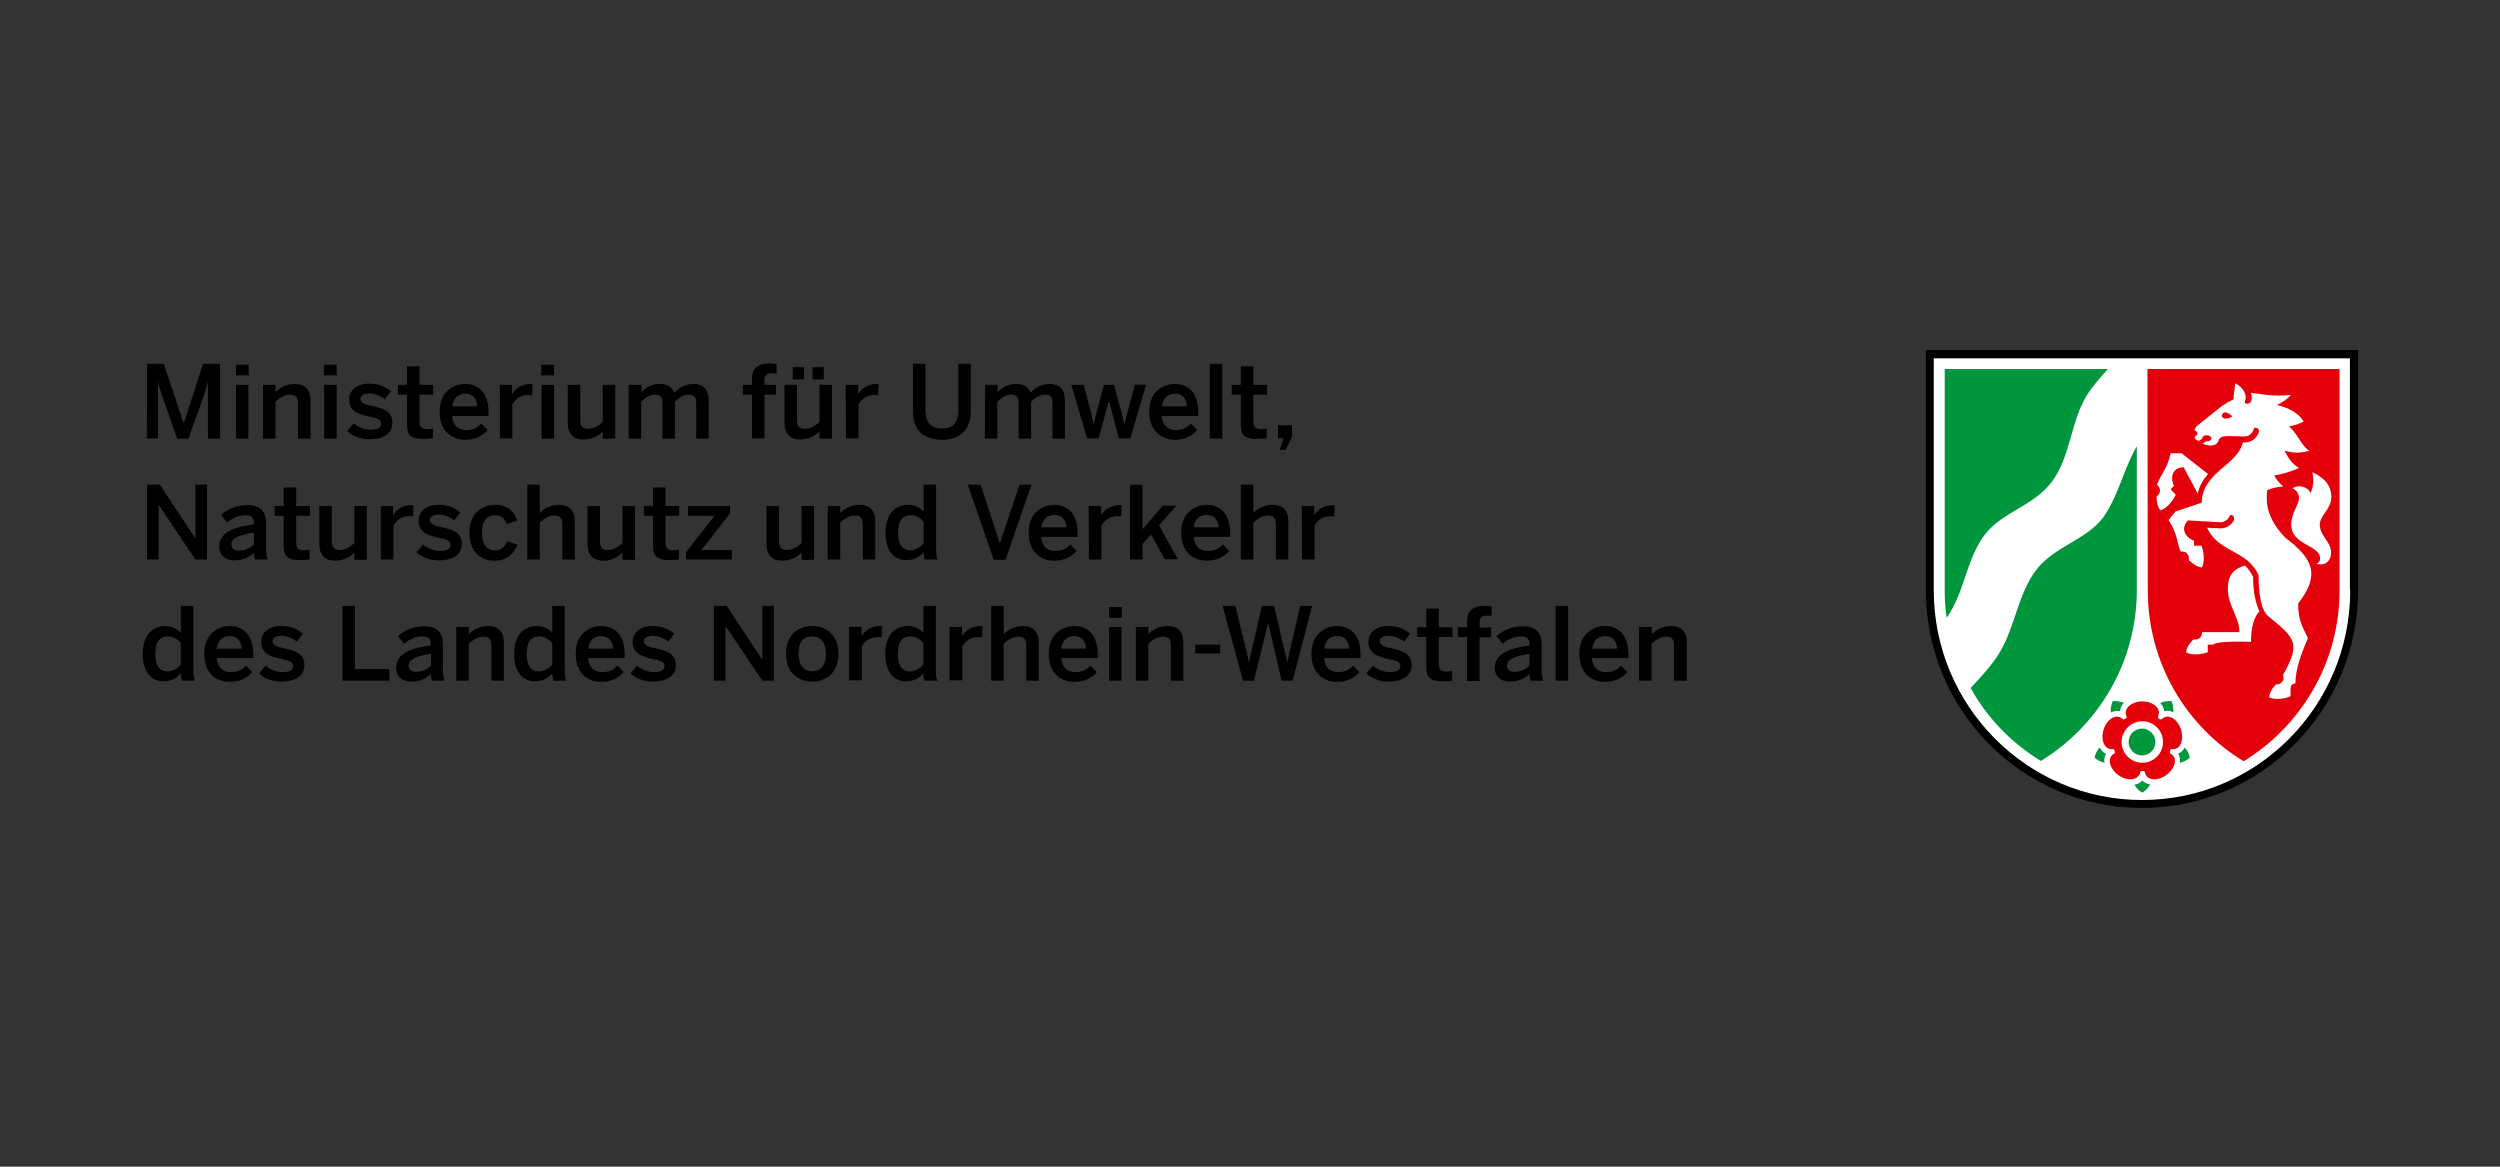
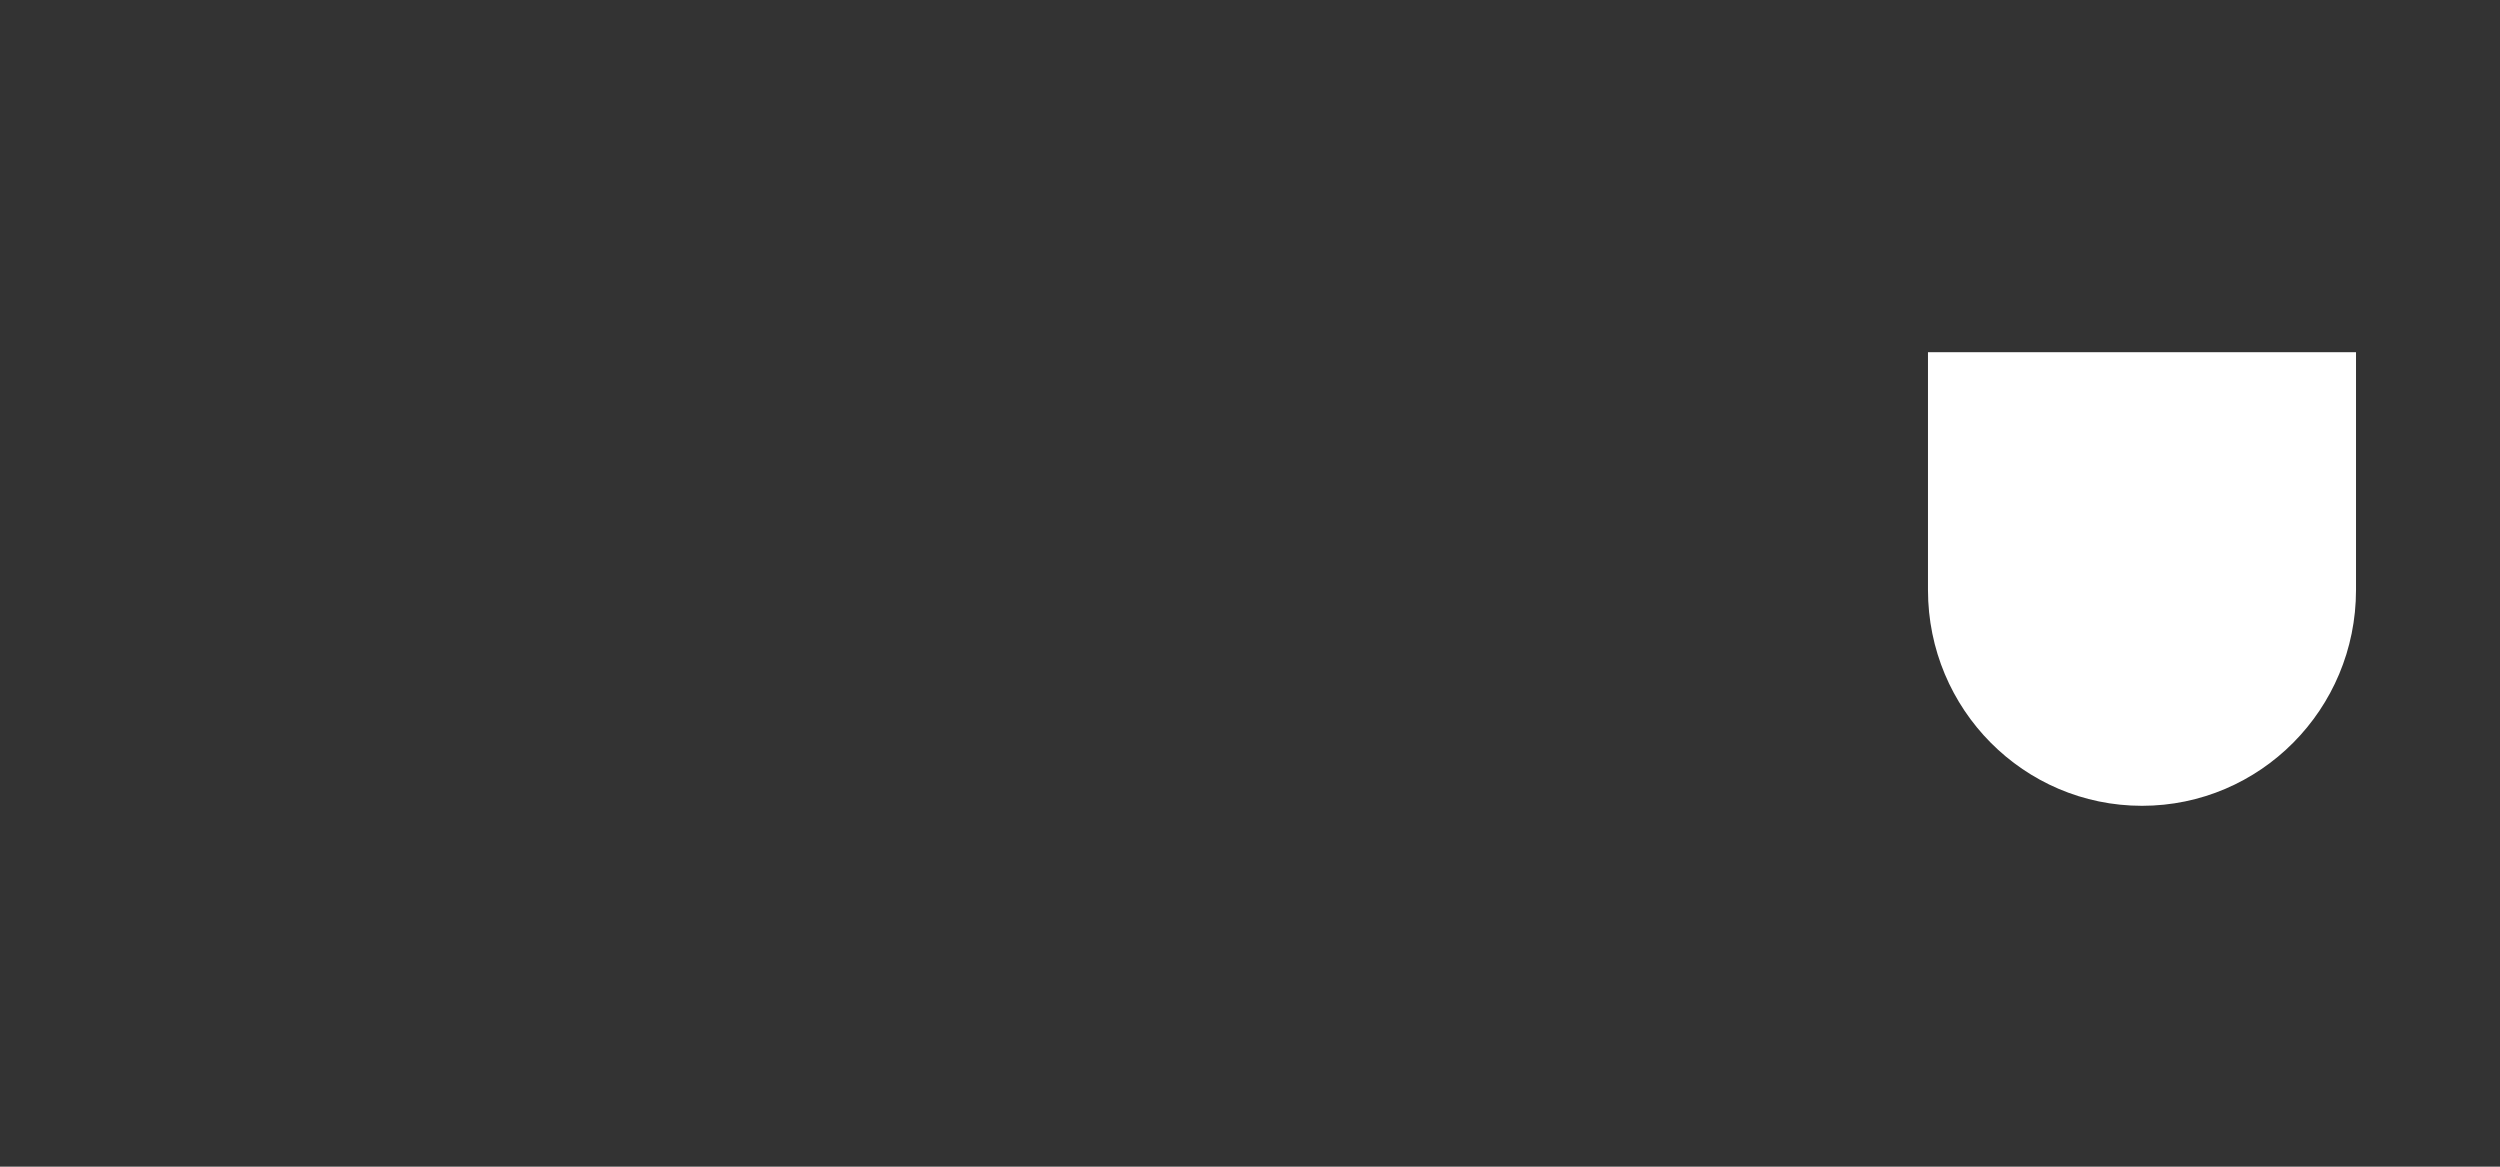
<svg xmlns="http://www.w3.org/2000/svg" width="300" height="140" viewBox="0 0 300 140" fill="none">
  <rect x="0" y="0" width="300" height="140" fill="#333333" stroke="none" />
  <path fill-rule="evenodd" clip-rule="evenodd" d="M257.039 96.697C242.865 96.697 231.357 85.122 231.357 70.8V42.267H282.721V70.8C282.721 85.122 271.213 96.697 257.039 96.697Z" fill="white" />
-   <path fill-rule="evenodd" clip-rule="evenodd" d="M282.027 70.837C282.027 84.756 270.848 96.001 257.039 96.001C243.266 96.001 232.051 84.719 232.051 70.837V43H281.99V70.837H282.027ZM282.977 42.011V70.8C282.977 85.232 271.359 96.953 257.039 96.953C242.718 96.953 231.101 85.269 231.101 70.8V42.011H282.977Z" fill="black" />
-   <path d="M256.418 53.548V70.8C256.418 79.518 251.778 87.1 244.91 91.312C241.403 89.187 238.481 86.184 236.471 82.558C237.714 81.239 238.956 79.921 239.905 78.382C241.842 75.232 242.134 71.203 244.435 68.273C246.591 65.562 250.317 64.793 252.363 62.119C254.226 59.519 254.811 56.295 256.418 53.548ZM233.366 44.281H252.947C252.217 45.087 251.523 45.893 250.865 46.772C248.417 50.069 248.637 54.684 246.152 57.907C243.96 60.727 240.271 61.46 238.225 64.097C235.923 67.064 235.777 71.13 233.585 74.133C233.439 73.034 233.366 71.936 233.366 70.8V44.281ZM257.039 90.653C256.162 90.653 255.432 89.92 255.432 89.041C255.432 88.162 256.162 87.429 257.039 87.429C257.916 87.429 258.646 88.162 258.646 89.041C258.646 89.92 257.952 90.653 257.039 90.653ZM262.153 89.7C262.482 90.03 262.701 90.469 262.774 90.909C262.446 91.239 262.007 91.458 261.569 91.532C261.642 91.165 261.569 90.762 261.386 90.433C261.752 90.286 262.007 90.03 262.153 89.7ZM259.231 84.353C259.669 84.169 260.108 84.096 260.583 84.133C260.765 84.572 260.838 85.012 260.802 85.488C260.473 85.305 260.071 85.232 259.706 85.341C259.669 84.975 259.523 84.645 259.231 84.353ZM253.313 85.488C253.24 85.012 253.349 84.572 253.532 84.133C254.007 84.096 254.445 84.169 254.884 84.353C254.591 84.609 254.409 84.975 254.409 85.341C254.007 85.268 253.641 85.341 253.313 85.488ZM252.546 91.532C252.071 91.422 251.669 91.239 251.34 90.909C251.45 90.433 251.669 90.03 251.961 89.7C252.144 90.03 252.399 90.323 252.728 90.469C252.509 90.799 252.472 91.165 252.546 91.532ZM258.025 94.132C257.806 94.535 257.441 94.901 257.075 95.121C256.674 94.901 256.345 94.535 256.126 94.169C256.491 94.096 256.856 93.949 257.075 93.656C257.295 93.912 257.66 94.059 258.025 94.132Z" fill="#00963E" />
-   <path fill-rule="evenodd" clip-rule="evenodd" d="M259.56 89.041C259.56 90.433 258.427 91.532 257.075 91.532C255.687 91.532 254.591 90.396 254.591 89.041C254.591 87.686 255.724 86.55 257.075 86.55C258.427 86.55 259.56 87.649 259.56 89.041ZM254.189 92.997C253.13 92.228 252.765 90.909 253.751 90.396C253.824 90.213 253.751 89.993 253.605 89.883C252.509 90.067 252.034 88.748 252.436 87.539C252.838 86.294 253.97 85.525 254.774 86.33C254.957 86.33 255.139 86.221 255.212 86.037C254.701 85.048 255.797 84.169 257.075 84.169C258.354 84.169 259.45 85.012 258.939 86.037C258.975 86.221 259.158 86.367 259.377 86.33C260.181 85.525 261.313 86.294 261.715 87.539C262.117 88.784 261.642 90.067 260.546 89.883C260.4 89.993 260.327 90.213 260.4 90.396C261.423 90.909 261.021 92.228 259.961 92.997C258.902 93.766 257.55 93.729 257.368 92.594C257.222 92.484 257.002 92.484 256.856 92.594C256.6 93.729 255.249 93.766 254.189 92.997ZM264.236 75.855H268.729C268.729 73.987 267.341 72.778 267.341 70.617C267.341 69.188 267.889 68.309 269.387 67.87C269.752 68.2 270.081 68.639 270.373 69.225C270.373 71.13 270.702 72.448 271.14 73.364C271.14 73.364 270.117 74.133 270.117 77.027C270.117 77.027 266.062 76.844 265.587 77.356H264.93V78.272C263.943 78.602 262.994 78.602 262.336 78.309C262.336 77.503 263.213 76.734 263.213 76.734H263.468C263.907 76.734 264.236 76.368 264.236 75.965C264.272 75.965 264.272 75.891 264.236 75.855ZM259.267 61.24C258.792 60.764 258.792 59.738 258.792 59.555C258.865 59.519 258.939 59.482 258.975 59.409C259.267 59.116 259.267 58.603 258.975 58.31C258.939 58.273 258.865 58.237 258.829 58.2C259.267 56.918 260.108 56.222 260.473 54.391H261.788L264.966 56.881C264.382 57.541 263.943 58.273 263.724 59.226L262.044 56.075C260.948 56.075 260.29 56.955 260.875 58.31L260.473 58.713L261.094 59.372C260.619 60.324 259.961 60.984 259.267 61.24ZM272.309 83.693C272.309 82.887 273.076 82.191 273.149 82.118H273.259C273.697 82.118 274.026 81.752 274.026 81.349C274.026 81.239 273.99 81.129 273.953 81.019C276.072 77.21 275.524 76.661 272.2 73.95C271.286 73.218 271.031 71.056 271.031 69.042C269.715 65.965 266.172 66.331 264.857 63.328L266.391 63.401C267.195 63.438 267.743 62.962 267.998 62.559C268.254 62.192 267.998 61.68 267.597 61.826C267.414 62.339 266.939 62.705 266.391 62.669L262.555 62.449C261.788 63.218 261.934 64.317 263.286 64.903V65.489H264.199C264.528 66.515 264.528 67.467 264.236 68.09C263.505 68.09 262.665 67.21 262.665 67.21V66.954C262.665 66.515 262.299 66.185 261.898 66.185C261.825 66.185 261.788 66.185 261.715 66.222C261.277 65.526 261.35 64.024 260.217 62.412L261.057 61.387L264.199 60.324C264.272 56.662 268.51 55.819 269.131 53.109C270.044 53.109 270.592 52.852 271.031 51.973C271.14 51.753 271.104 51.241 270.519 51.35C270.19 52.23 269.789 52.376 269.204 52.376C267.67 52.376 266.464 52.12 266.245 52.816C265.916 53.951 264.309 53.255 264.309 53.255L264.711 52.962H264.82C265.112 52.962 265.368 52.816 265.368 52.596C265.368 52.413 265.112 52.23 264.82 52.23C264.528 52.23 264.272 52.376 264.272 52.596V52.633L263.907 52.889C263.432 52.889 263.359 52.523 263.359 52.34C263.542 52.34 263.688 52.193 263.688 52.01C263.688 51.827 263.542 51.68 263.359 51.68C263.359 51.534 263.432 51.241 263.797 50.984L266.501 48.823C266.902 48.493 267.67 48.091 268.035 47.907C267.998 47.321 268.218 46.552 268.218 46.003C268.218 46.003 269.021 46.332 269.35 47.102C269.606 47.688 269.423 48.017 269.35 48.31C269.496 48.53 270.117 48.53 270.19 47.944C270.227 47.724 270.227 47.431 270.117 47.138C271.177 47.248 272.638 47.614 274.903 47.395C274.428 47.944 273.844 48.31 273.223 48.603C274.355 48.86 275.743 49.409 276.437 50.581C275.889 50.874 275.305 51.057 274.684 51.167C275.78 52.12 276.182 53.548 277.131 54.098C275.926 54.427 274.94 54.354 274.136 54.061C274.501 54.83 275.086 55.746 275.889 56.149C274.793 56.662 273.734 56.918 272.894 57.065C273.149 57.504 273.551 58.017 273.99 58.383C273.149 58.42 272.455 58.639 272.054 58.823C271.98 59.812 271.688 61.899 274.245 64.537C277.606 67.064 278.447 69.005 275.78 72.412C275.78 74.133 276.072 74.829 276.949 76.587C276.876 76.77 276.51 77.576 276.145 78.602C275.743 79.701 275.451 80.946 275.451 82.008C275.451 82.008 274.866 82.008 274.866 82.631V83.547C273.99 83.95 272.93 83.95 272.309 83.693ZM266.61 49.959C266.976 50.581 267.889 49.959 267.889 49.959C267.889 49.959 266.756 48.896 266.61 49.959ZM279.762 59.592C279.762 61.13 278.374 61.826 278.374 62.962C278.374 64.317 279.725 64.976 279.725 66.295C279.725 67.613 278.666 67.906 277.972 67.65C277.972 67.65 278.41 67.54 278.41 66.991C278.41 65.379 274.94 65.452 274.94 62.925C274.94 61.606 275.889 60.544 275.889 59.738C275.889 59.335 275.597 58.786 275.086 58.603C275.816 58.09 276.985 58.42 277.278 59.189C277.533 58.53 277.753 57.577 277.46 56.662C279.068 57.358 279.762 58.42 279.762 59.592ZM257.696 44.281H280.748V70.837C280.748 79.554 276.109 87.136 269.241 91.349C262.336 87.173 257.733 79.554 257.733 70.837L257.696 44.281Z" fill="#E3000B" />
-   <path d="M17.644 43.659H19.654L22.028 50.765H22.065L24.366 43.659H26.412V52.633H24.951V45.93H24.914C24.768 46.552 24.585 47.138 24.366 47.761L22.613 52.633H21.261L19.544 47.761C19.325 47.102 19.179 46.736 18.996 45.856H18.959V52.596H17.608C17.644 52.596 17.644 43.659 17.644 43.659ZM28.312 43.769H29.846V45.051H28.312V43.769ZM28.312 46.186H29.809V52.633H28.312V46.186ZM31.563 46.186H33.061V47.065C33.463 46.626 34.23 46.076 35.399 46.076C36.568 46.076 37.262 46.736 37.262 48.017V52.633H35.764V48.384C35.764 47.651 35.472 47.358 34.814 47.358C34.157 47.358 33.609 47.688 33.061 48.201V52.633H31.563V46.186ZM38.869 43.769H40.404V45.051H38.869V43.769ZM38.906 46.186H40.404V52.633H38.906V46.186ZM41.646 51.717L42.45 50.801C42.924 51.204 43.655 51.57 44.459 51.57C45.263 51.57 45.737 51.351 45.737 50.838C45.737 50.288 45.08 50.142 44.313 49.995C43.217 49.739 41.901 49.446 41.901 47.944C41.901 46.809 42.851 46.039 44.276 46.039C45.482 46.039 46.249 46.406 46.906 46.955L46.176 47.908C45.701 47.505 44.934 47.212 44.349 47.212C43.545 47.212 43.253 47.505 43.253 47.871C43.253 48.384 43.911 48.567 44.641 48.713C45.737 48.97 47.089 49.226 47.089 50.728C47.089 52.083 45.883 52.706 44.422 52.706C43.29 52.742 42.23 52.303 41.646 51.717ZM48.843 50.911V47.358H47.747V46.186H48.843V43.952H50.34V46.186H51.984V47.358H50.34V50.545C50.34 51.241 50.56 51.497 51.29 51.497C51.51 51.497 51.802 51.461 51.948 51.424V52.596C51.802 52.633 51.217 52.669 50.852 52.669C49.171 52.706 48.843 52.083 48.843 50.911ZM52.752 49.409C52.752 46.955 54.468 46.076 55.82 46.076C57.245 46.076 58.633 46.919 58.633 49.556V49.922H54.249C54.322 51.094 55.017 51.607 55.966 51.607C56.807 51.607 57.282 51.314 57.756 50.838L58.524 51.607C57.866 52.34 56.989 52.779 55.82 52.779C54.249 52.742 52.752 51.754 52.752 49.409ZM57.282 48.75C57.208 47.761 56.697 47.248 55.82 47.248C55.09 47.248 54.432 47.651 54.286 48.75H57.282ZM59.948 46.186H61.446V47.248H61.483C61.885 46.589 62.579 46.076 63.784 46.076H63.894L63.857 47.431C63.784 47.431 63.529 47.395 63.455 47.395C62.506 47.395 61.885 47.834 61.483 48.53V52.596H59.985V46.186H59.948ZM64.953 43.769H66.488V45.051H64.953V43.769ZM64.99 46.186H66.488V52.633H64.99V46.186ZM68.132 50.801V46.186H69.629V50.435C69.629 51.167 69.922 51.461 70.579 51.461C71.237 51.461 71.785 51.131 72.333 50.618V46.186H73.831V52.633H72.333V51.754C71.931 52.193 71.164 52.742 69.995 52.742C68.862 52.742 68.132 52.047 68.132 50.801ZM75.475 46.186H76.972V47.065C77.484 46.516 78.178 46.076 79.164 46.076C80.224 46.076 80.662 46.516 80.918 47.138C81.429 46.589 82.196 46.076 83.183 46.076C84.498 46.076 85.046 46.845 85.046 48.017V52.633H83.548V48.384C83.548 47.651 83.329 47.358 82.635 47.358C82.014 47.358 81.539 47.688 80.991 48.201V52.633H79.493V48.384C79.493 47.651 79.274 47.358 78.58 47.358C77.995 47.358 77.484 47.688 76.936 48.201V52.633H75.438V46.186H75.475ZM90.233 47.358H89.138V46.186H90.233V45.527C90.233 44.465 90.672 43.622 92.316 43.622C92.608 43.622 93.083 43.659 93.192 43.695V44.831C93.083 44.794 92.864 44.794 92.681 44.794C92.133 44.794 91.731 44.941 91.731 45.637V46.186H93.119V47.358H91.731V52.596H90.233V47.358ZM94.142 50.801V46.186H95.64V50.435C95.64 51.167 95.932 51.461 96.59 51.461C97.248 51.461 97.796 51.131 98.344 50.618V46.186H99.841V52.633H98.344V51.754C97.942 52.193 97.174 52.742 96.005 52.742C94.873 52.742 94.142 52.047 94.142 50.801ZM95.129 44.062H96.48V45.527H95.129V44.062ZM97.503 44.062H98.855V45.527H97.503V44.062ZM101.485 46.186H102.983V47.248H103.02C103.421 46.589 104.116 46.076 105.321 46.076H105.431L105.394 47.431C105.321 47.431 105.065 47.395 104.992 47.395C104.043 47.395 103.421 47.834 103.02 48.53V52.596H101.522L101.485 46.186ZM109.559 49.336V43.659H111.057V49.226C111.057 50.581 111.641 51.424 113.029 51.424C114.418 51.424 115.002 50.655 115.002 49.263V43.659H116.5V49.336C116.5 51.387 115.367 52.779 113.029 52.779C110.545 52.742 109.559 51.387 109.559 49.336ZM118.217 46.186H119.715V47.065C120.226 46.516 120.92 46.076 121.907 46.076C122.966 46.076 123.404 46.516 123.66 47.138C124.172 46.589 124.939 46.076 125.925 46.076C127.24 46.076 127.788 46.845 127.788 48.017V52.633H126.291V48.384C126.291 47.651 126.071 47.358 125.377 47.358C124.756 47.358 124.281 47.688 123.733 48.201V52.633H122.235V48.384C122.235 47.651 122.016 47.358 121.322 47.358C120.738 47.358 120.226 47.688 119.678 48.201V52.633H118.18L118.217 46.186ZM128.556 46.186H130.053L130.747 48.86C130.93 49.593 131.076 50.069 131.222 50.911H131.259C131.442 50.032 131.551 49.593 131.77 48.823L132.464 46.186H133.67L134.401 48.86C134.62 49.593 134.729 50.069 134.912 50.874H134.949C135.131 50.032 135.241 49.593 135.46 48.86L136.191 46.149H137.542L135.643 52.596H134.255L133.085 48.127H133.049L131.843 52.596H130.455L128.556 46.186ZM137.908 49.409C137.908 46.955 139.625 46.076 140.976 46.076C142.401 46.076 143.789 46.919 143.789 49.556V49.922H139.406C139.479 51.094 140.173 51.607 141.123 51.607C141.963 51.607 142.438 51.314 142.913 50.838L143.68 51.607C143.022 52.34 142.145 52.779 140.976 52.779C139.406 52.742 137.908 51.754 137.908 49.409ZM142.438 48.75C142.365 47.761 141.853 47.248 140.976 47.248C140.246 47.248 139.588 47.651 139.442 48.75H142.438ZM145.178 43.659H146.675V52.633H145.178V43.659ZM148.904 50.911V47.358H147.808V46.186H148.904V43.952H150.402V46.186H152.046V47.358H150.402V50.545C150.402 51.241 150.621 51.497 151.351 51.497C151.571 51.497 151.863 51.461 152.009 51.424V52.596C151.863 52.633 151.278 52.669 150.913 52.669C149.233 52.706 148.904 52.083 148.904 50.911ZM154.018 52.596H153.361V51.021H155.041V52.413L154.274 53.988H153.58C153.58 53.951 154.018 52.596 154.018 52.596ZM17.644 58.163H19.179L23.416 64.573H23.453V58.163H24.841V67.137H23.453L19.069 60.618H19.032V67.137H17.644V58.163ZM26.302 65.599C26.302 64.207 27.471 63.291 30.467 62.925V62.742C30.467 62.083 30.138 61.826 29.408 61.826C28.531 61.826 27.8 62.266 27.252 62.705L26.521 61.79C27.216 61.167 28.275 60.618 29.627 60.618C31.344 60.618 31.928 61.423 31.928 62.925V65.562C31.928 66.332 31.965 66.808 32.111 67.137H30.613C30.54 66.881 30.467 66.661 30.467 66.332C29.809 66.991 29.042 67.247 28.092 67.247C27.07 67.247 26.302 66.661 26.302 65.599ZM30.467 65.343V63.914C28.677 64.171 27.764 64.61 27.764 65.306C27.764 65.819 28.129 66.075 28.64 66.075C29.408 66.075 29.992 65.782 30.467 65.343ZM34.047 65.453V61.9H32.951V60.727H34.047V58.493H35.545V60.727H37.189V61.9H35.545V65.086C35.545 65.782 35.764 66.038 36.495 66.038C36.714 66.038 37.006 66.002 37.152 65.965V67.137C37.006 67.174 36.422 67.211 36.056 67.211C34.376 67.211 34.047 66.625 34.047 65.453ZM38.321 65.343V60.727H39.819V64.976C39.819 65.709 40.111 66.002 40.769 66.002C41.427 66.002 41.975 65.672 42.523 65.159V60.727H44.02V67.174H42.523V66.295C42.121 66.734 41.353 67.284 40.184 67.284C39.016 67.284 38.321 66.588 38.321 65.343ZM45.664 60.727H47.162V61.79H47.199C47.6 61.13 48.295 60.618 49.5 60.618H49.61L49.573 61.973C49.5 61.973 49.245 61.936 49.171 61.936C48.222 61.936 47.6 62.376 47.199 63.072V67.137H45.701V60.727H45.664ZM49.975 66.258L50.779 65.343C51.254 65.746 51.984 66.112 52.788 66.112C53.592 66.112 54.067 65.892 54.067 65.379C54.067 64.83 53.409 64.683 52.642 64.537C51.546 64.28 50.231 63.987 50.231 62.486C50.231 61.35 51.181 60.581 52.605 60.581C53.811 60.581 54.578 60.947 55.236 61.497L54.505 62.449C54.03 62.046 53.263 61.753 52.678 61.753C51.875 61.753 51.583 62.046 51.583 62.412C51.583 62.925 52.24 63.108 52.971 63.255C54.067 63.511 55.418 63.768 55.418 65.269C55.418 66.625 54.213 67.247 52.752 67.247C51.619 67.284 50.56 66.844 49.975 66.258ZM56.332 63.914C56.332 61.46 57.976 60.581 59.4 60.581C61.008 60.581 61.665 61.46 62.067 62.449L60.825 62.889C60.569 62.156 60.094 61.826 59.4 61.826C58.56 61.826 57.83 62.376 57.83 63.914C57.83 65.269 58.377 66.038 59.364 66.038C60.058 66.038 60.496 65.819 60.862 64.94L62.104 65.379C61.629 66.405 60.898 67.284 59.327 67.284C57.756 67.284 56.332 66.295 56.332 63.914ZM63.273 58.163H64.771V61.57C65.172 61.13 65.94 60.581 67.109 60.581C68.278 60.581 68.972 61.24 68.972 62.522V67.137H67.474V62.889C67.474 62.156 67.182 61.863 66.524 61.863C65.867 61.863 65.319 62.193 64.771 62.705V67.137H63.273V58.163ZM70.506 65.343V60.727H72.004V64.976C72.004 65.709 72.296 66.002 72.954 66.002C73.611 66.002 74.159 65.672 74.707 65.159V60.727H76.205V67.174H74.707V66.295C74.305 66.734 73.538 67.284 72.369 67.284C71.2 67.284 70.506 66.588 70.506 65.343ZM78.361 65.453V61.9H77.264V60.727H78.361V58.493H79.858V60.727H81.502V61.9H79.858V65.086C79.858 65.782 80.078 66.038 80.808 66.038C81.027 66.038 81.32 66.002 81.466 65.965V67.137C81.32 67.174 80.735 67.211 80.37 67.211C78.726 67.211 78.361 66.625 78.361 65.453ZM82.306 66.295L85.74 61.9H82.562V60.727H87.603V61.606L84.169 66.002H87.822V67.137H82.343L82.306 66.295ZM91.987 65.343V60.727H93.485V64.976C93.485 65.709 93.777 66.002 94.435 66.002C95.092 66.002 95.64 65.672 96.188 65.159V60.727H97.686V67.174H96.188V66.295C95.786 66.734 95.019 67.284 93.85 67.284C92.644 67.247 91.987 66.588 91.987 65.343ZM99.33 60.727H100.828V61.57C101.23 61.13 101.997 60.581 103.166 60.581C104.335 60.581 105.029 61.24 105.029 62.522V67.137H103.531V62.889C103.531 62.156 103.239 61.863 102.581 61.863C101.924 61.863 101.376 62.193 100.828 62.705V67.137H99.33V60.727ZM106.271 63.951C106.271 61.716 107.367 60.581 109.011 60.581C109.705 60.581 110.363 60.874 110.837 61.387V58.163H112.335V65.562C112.335 66.332 112.372 66.808 112.518 67.137H110.984C110.911 66.954 110.837 66.588 110.837 66.258C110.363 66.808 109.742 67.211 108.792 67.211C107.33 67.247 106.271 66.185 106.271 63.951ZM110.837 65.196V62.632C110.436 62.119 109.851 61.826 109.34 61.826C108.207 61.826 107.769 62.559 107.769 63.987C107.769 65.416 108.353 66.038 109.303 66.038C109.888 66.002 110.472 65.636 110.837 65.196ZM116.135 58.163H117.669L119.97 65.159H120.007L122.345 58.163H123.77L120.665 67.174H119.24L116.135 58.163ZM123.441 63.914C123.441 61.46 125.158 60.581 126.51 60.581C127.934 60.581 129.323 61.423 129.323 64.061V64.427H124.939C125.012 65.599 125.706 66.112 126.656 66.112C127.496 66.112 127.971 65.819 128.446 65.343L129.213 66.112C128.556 66.844 127.679 67.284 126.51 67.284C124.939 67.284 123.441 66.295 123.441 63.914ZM127.971 63.291C127.898 62.303 127.386 61.79 126.51 61.79C125.779 61.79 125.122 62.193 124.975 63.291H127.971ZM130.638 60.727H132.136V61.79H132.172C132.574 61.13 133.268 60.618 134.474 60.618H134.583L134.547 61.973C134.474 61.973 134.218 61.936 134.145 61.936C133.195 61.936 132.574 62.376 132.172 63.072V67.137H130.674L130.638 60.727ZM135.606 58.163H137.104V63.511L139.515 60.691H141.159L139.077 63.035L141.342 67.101H139.771L138.127 64.134L137.104 65.269V67.137H135.606V58.163ZM141.744 63.914C141.744 61.46 143.461 60.581 144.812 60.581C146.237 60.581 147.625 61.423 147.625 64.061V64.427H143.241C143.314 65.599 144.009 66.112 144.958 66.112C145.799 66.112 146.274 65.819 146.748 65.343L147.516 66.112C146.858 66.844 145.981 67.284 144.812 67.284C143.241 67.284 141.744 66.295 141.744 63.914ZM146.237 63.291C146.164 62.303 145.653 61.79 144.776 61.79C144.045 61.79 143.388 62.193 143.241 63.291H146.237ZM148.904 58.163H150.402V61.57C150.804 61.13 151.571 60.581 152.74 60.581C153.909 60.581 154.603 61.24 154.603 62.522V67.137H153.105V62.889C153.105 62.156 152.813 61.863 152.155 61.863C151.498 61.863 150.95 62.193 150.402 62.705V67.137H148.904V58.163ZM156.21 60.727H157.708V61.79H157.745C158.146 61.13 158.841 60.618 160.046 60.618H160.156L160.119 61.973C160.046 61.973 159.79 61.936 159.717 61.936C158.767 61.936 158.146 62.376 157.745 63.072V67.137H156.247L156.21 60.727ZM17.133 78.492C17.133 76.258 18.229 75.122 19.873 75.122C20.567 75.122 21.224 75.415 21.699 75.928V72.705H23.197V80.104C23.197 80.873 23.234 81.349 23.38 81.679H21.845C21.772 81.496 21.699 81.129 21.699 80.8C21.224 81.349 20.603 81.752 19.654 81.752C18.192 81.789 17.133 80.69 17.133 78.492ZM21.699 79.737V77.174C21.297 76.661 20.713 76.368 20.201 76.368C19.069 76.368 18.631 77.1 18.631 78.529C18.631 79.957 19.215 80.58 20.165 80.58C20.75 80.543 21.37 80.177 21.699 79.737ZM24.512 78.456C24.512 76.001 26.229 75.122 27.581 75.122C29.006 75.122 30.394 75.965 30.394 78.602V78.968H26.01C26.083 80.14 26.777 80.653 27.727 80.653C28.567 80.653 29.042 80.36 29.517 79.884L30.284 80.653C29.627 81.386 28.75 81.825 27.581 81.825C25.974 81.825 24.512 80.836 24.512 78.456ZM29.006 77.833C28.933 76.844 28.421 76.331 27.544 76.331C26.814 76.331 26.156 76.734 26.01 77.833H29.006ZM31.088 80.8L31.892 79.884C32.367 80.287 33.097 80.653 33.901 80.653C34.705 80.653 35.18 80.433 35.18 79.921C35.18 79.371 34.522 79.225 33.755 79.078C32.659 78.822 31.344 78.529 31.344 77.027C31.344 75.891 32.294 75.122 33.718 75.122C34.924 75.122 35.691 75.489 36.349 76.038L35.618 76.99C35.143 76.587 34.376 76.294 33.791 76.294C32.988 76.294 32.696 76.587 32.696 76.954C32.696 77.466 33.353 77.65 34.084 77.796C35.18 78.053 36.531 78.309 36.531 79.811C36.531 81.166 35.326 81.789 33.864 81.789C32.696 81.825 31.636 81.386 31.088 80.8ZM41.098 72.705H42.596V80.287H46.724V81.679H41.098V72.705ZM47.528 80.14C47.528 78.749 48.697 77.833 51.692 77.466V77.283C51.692 76.624 51.363 76.368 50.633 76.368C49.756 76.368 49.025 76.807 48.477 77.247L47.747 76.331C48.441 75.708 49.5 75.159 50.852 75.159C52.569 75.159 53.153 75.965 53.153 77.466V80.104C53.153 80.873 53.19 81.349 53.336 81.679H51.838C51.765 81.422 51.692 81.203 51.692 80.873C51.035 81.532 50.267 81.789 49.318 81.789C48.295 81.789 47.528 81.203 47.528 80.14ZM51.729 79.884V78.456C49.939 78.712 49.025 79.151 49.025 79.847C49.025 80.36 49.391 80.617 49.902 80.617C50.669 80.617 51.254 80.323 51.729 79.884ZM54.761 75.232H56.259V76.111C56.66 75.672 57.428 75.122 58.597 75.122C59.766 75.122 60.46 75.782 60.46 77.064V81.679H58.962V77.43C58.962 76.697 58.67 76.404 58.012 76.404C57.355 76.404 56.807 76.734 56.259 77.247V81.679H54.761V75.232ZM61.702 78.492C61.702 76.258 62.798 75.122 64.442 75.122C65.136 75.122 65.793 75.415 66.268 75.928V72.705H67.766V80.104C67.766 80.873 67.803 81.349 67.949 81.679H66.415C66.341 81.496 66.268 81.129 66.268 80.8C65.793 81.349 65.172 81.752 64.223 81.752C62.798 81.789 61.702 80.69 61.702 78.492ZM66.268 79.737V77.174C65.867 76.661 65.282 76.368 64.771 76.368C63.638 76.368 63.2 77.1 63.2 78.529C63.2 79.957 63.784 80.58 64.734 80.58C65.355 80.543 65.94 80.177 66.268 79.737ZM69.081 78.456C69.081 76.001 70.798 75.122 72.15 75.122C73.575 75.122 74.963 75.965 74.963 78.602V78.968H70.579C70.652 80.14 71.346 80.653 72.296 80.653C73.136 80.653 73.611 80.36 74.086 79.884L74.853 80.653C74.196 81.386 73.319 81.825 72.15 81.825C70.579 81.825 69.081 80.836 69.081 78.456ZM73.575 77.833C73.502 76.844 72.99 76.331 72.114 76.331C71.383 76.331 70.725 76.734 70.579 77.833H73.575ZM75.657 80.8L76.461 79.884C76.936 80.287 77.666 80.653 78.47 80.653C79.274 80.653 79.749 80.433 79.749 79.921C79.749 79.371 79.091 79.225 78.324 79.078C77.228 78.822 75.913 78.529 75.913 77.027C75.913 75.891 76.863 75.122 78.287 75.122C79.493 75.122 80.26 75.489 80.918 76.038L80.187 76.99C79.712 76.587 78.945 76.294 78.361 76.294C77.557 76.294 77.264 76.587 77.264 76.954C77.264 77.466 77.922 77.65 78.653 77.796C79.749 78.053 81.1 78.309 81.1 79.811C81.1 81.166 79.895 81.789 78.434 81.789C77.301 81.825 76.242 81.386 75.657 80.8ZM85.667 72.705H87.201L91.439 79.115H91.475V72.705H92.864V81.679H91.475L87.092 75.159H87.055V81.679H85.667V72.705ZM94.325 78.456C94.325 76.075 95.896 75.122 97.467 75.122C99.038 75.122 100.609 76.075 100.609 78.456C100.609 80.836 99.038 81.789 97.467 81.789C95.896 81.789 94.325 80.8 94.325 78.456ZM99.111 78.456C99.111 77.247 98.599 76.368 97.467 76.368C96.334 76.368 95.823 77.137 95.823 78.456C95.823 79.664 96.334 80.543 97.467 80.543C98.526 80.58 99.111 79.774 99.111 78.456ZM101.887 75.232H103.385V76.294H103.421C103.823 75.635 104.517 75.122 105.723 75.122H105.833L105.796 76.478C105.723 76.478 105.467 76.441 105.394 76.441C104.444 76.441 103.823 76.88 103.421 77.576V81.642H101.887V75.232ZM106.234 78.492C106.234 76.258 107.33 75.122 108.974 75.122C109.668 75.122 110.326 75.415 110.801 75.928V72.705H112.299V80.104C112.299 80.873 112.335 81.349 112.481 81.679H110.947C110.874 81.496 110.801 81.129 110.801 80.8C110.326 81.349 109.705 81.752 108.755 81.752C107.294 81.789 106.234 80.69 106.234 78.492ZM110.801 79.737V77.174C110.399 76.661 109.815 76.368 109.303 76.368C108.171 76.368 107.732 77.1 107.732 78.529C107.732 79.957 108.317 80.58 109.267 80.58C109.851 80.543 110.436 80.177 110.801 79.737ZM113.943 75.232H115.441V76.294H115.477C115.879 75.635 116.573 75.122 117.779 75.122H117.888L117.852 76.478C117.779 76.478 117.523 76.441 117.45 76.441C116.5 76.441 115.879 76.88 115.477 77.576V81.642H113.943V75.232ZM118.948 72.705H120.445V76.111C120.847 75.672 121.614 75.122 122.783 75.122C123.952 75.122 124.647 75.782 124.647 77.064V81.679H123.149V77.43C123.149 76.697 122.857 76.404 122.199 76.404C121.541 76.404 120.993 76.734 120.445 77.247V81.679H118.948V72.705ZM125.852 78.456C125.852 76.001 127.569 75.122 128.921 75.122C130.346 75.122 131.734 75.965 131.734 78.602V78.968H127.35C127.423 80.14 128.117 80.653 129.067 80.653C129.907 80.653 130.382 80.36 130.857 79.884L131.624 80.653C130.967 81.386 130.09 81.825 128.921 81.825C127.35 81.825 125.852 80.836 125.852 78.456ZM130.346 77.833C130.273 76.844 129.761 76.331 128.884 76.331C128.154 76.331 127.496 76.734 127.35 77.833H130.346ZM133.085 72.851H134.62V74.133H133.085V72.851ZM133.085 75.232H134.583V81.679H133.085V75.232ZM136.3 75.232H137.798V76.111C138.2 75.672 138.967 75.122 140.136 75.122C141.305 75.122 141.999 75.782 141.999 77.064V81.679H140.501V77.43C140.501 76.697 140.209 76.404 139.552 76.404C138.894 76.404 138.346 76.734 137.798 77.247V81.679H136.3V75.232ZM143.424 77.357H146.42V78.419H143.424V77.357ZM146.712 72.705H148.246L149.379 77.357C149.561 78.089 149.744 78.749 149.854 79.444H149.89C150 78.749 150.182 78.089 150.365 77.357L151.425 72.705H152.886L153.982 77.393C154.164 78.162 154.311 78.675 154.457 79.444H154.493C154.639 78.675 154.749 78.199 154.932 77.43L156.028 72.705H157.452L155.114 81.679H153.799L152.192 74.793H152.155L150.475 81.679H149.16L146.712 72.705ZM157.379 78.456C157.379 76.001 159.096 75.122 160.448 75.122C161.873 75.122 163.261 75.965 163.261 78.602V78.968H158.877C158.95 80.14 159.644 80.653 160.594 80.653C161.434 80.653 161.909 80.36 162.384 79.884L163.151 80.653C162.494 81.386 161.617 81.825 160.448 81.825C158.877 81.825 157.379 80.836 157.379 78.456ZM161.909 77.833C161.836 76.844 161.325 76.331 160.448 76.331C159.717 76.331 159.06 76.734 158.914 77.833H161.909ZM163.955 80.8L164.759 79.884C165.234 80.287 165.964 80.653 166.768 80.653C167.572 80.653 168.047 80.433 168.047 79.921C168.047 79.371 167.389 79.225 166.622 79.078C165.526 78.822 164.211 78.529 164.211 77.027C164.211 75.891 165.161 75.122 166.585 75.122C167.791 75.122 168.558 75.489 169.216 76.038L168.485 76.99C168.01 76.587 167.243 76.294 166.658 76.294C165.855 76.294 165.562 76.587 165.562 76.954C165.562 77.466 166.22 77.65 166.951 77.796C168.047 78.053 169.398 78.309 169.398 79.811C169.398 81.166 168.193 81.789 166.731 81.789C165.599 81.825 164.54 81.386 163.955 80.8ZM171.152 79.994V76.441H170.056V75.269H171.152V73.034H172.65V75.269H174.294V76.441H172.65V79.628C172.65 80.323 172.869 80.58 173.6 80.58C173.819 80.58 174.111 80.543 174.257 80.507V81.679C174.111 81.715 173.526 81.752 173.161 81.752C171.481 81.752 171.152 81.166 171.152 79.994ZM176.047 76.441H174.951V75.269H176.047V74.609C176.047 73.547 176.486 72.705 178.129 72.705C178.422 72.705 178.897 72.742 179.006 72.778V73.914C178.897 73.877 178.677 73.877 178.495 73.877C177.947 73.877 177.545 74.023 177.545 74.719V75.305H178.933V76.478H177.545V81.715H176.047V76.441ZM179.372 80.14C179.372 78.749 180.541 77.833 183.536 77.466V77.283C183.536 76.624 183.207 76.368 182.477 76.368C181.6 76.368 180.869 76.807 180.321 77.247L179.591 76.331C180.285 75.708 181.344 75.159 182.696 75.159C184.413 75.159 184.998 75.965 184.998 77.466V80.104C184.998 80.873 185.034 81.349 185.18 81.679H183.682C183.609 81.422 183.536 81.203 183.536 80.873C182.879 81.532 182.111 81.789 181.162 81.789C180.139 81.789 179.372 81.203 179.372 80.14ZM183.536 79.884V78.456C181.746 78.712 180.833 79.151 180.833 79.847C180.833 80.36 181.198 80.617 181.71 80.617C182.477 80.617 183.098 80.323 183.536 79.884ZM186.678 72.705H188.176V81.679H186.678V72.705ZM189.527 78.456C189.527 76.001 191.244 75.122 192.596 75.122C194.021 75.122 195.409 75.965 195.409 78.602V78.968H191.025C191.098 80.14 191.792 80.653 192.742 80.653C193.583 80.653 194.057 80.36 194.532 79.884L195.3 80.653C194.642 81.386 193.765 81.825 192.596 81.825C191.025 81.825 189.527 80.836 189.527 78.456ZM194.057 77.833C193.984 76.844 193.473 76.331 192.596 76.331C191.866 76.331 191.208 76.734 191.062 77.833H194.057ZM196.724 75.232H198.222V76.111C198.624 75.672 199.391 75.122 200.56 75.122C201.729 75.122 202.423 75.782 202.423 77.064V81.679H200.889V77.43C200.889 76.697 200.597 76.404 199.939 76.404C199.282 76.404 198.734 76.734 198.186 77.247V81.679H196.688V75.232H196.724Z" fill="black" />
</svg>